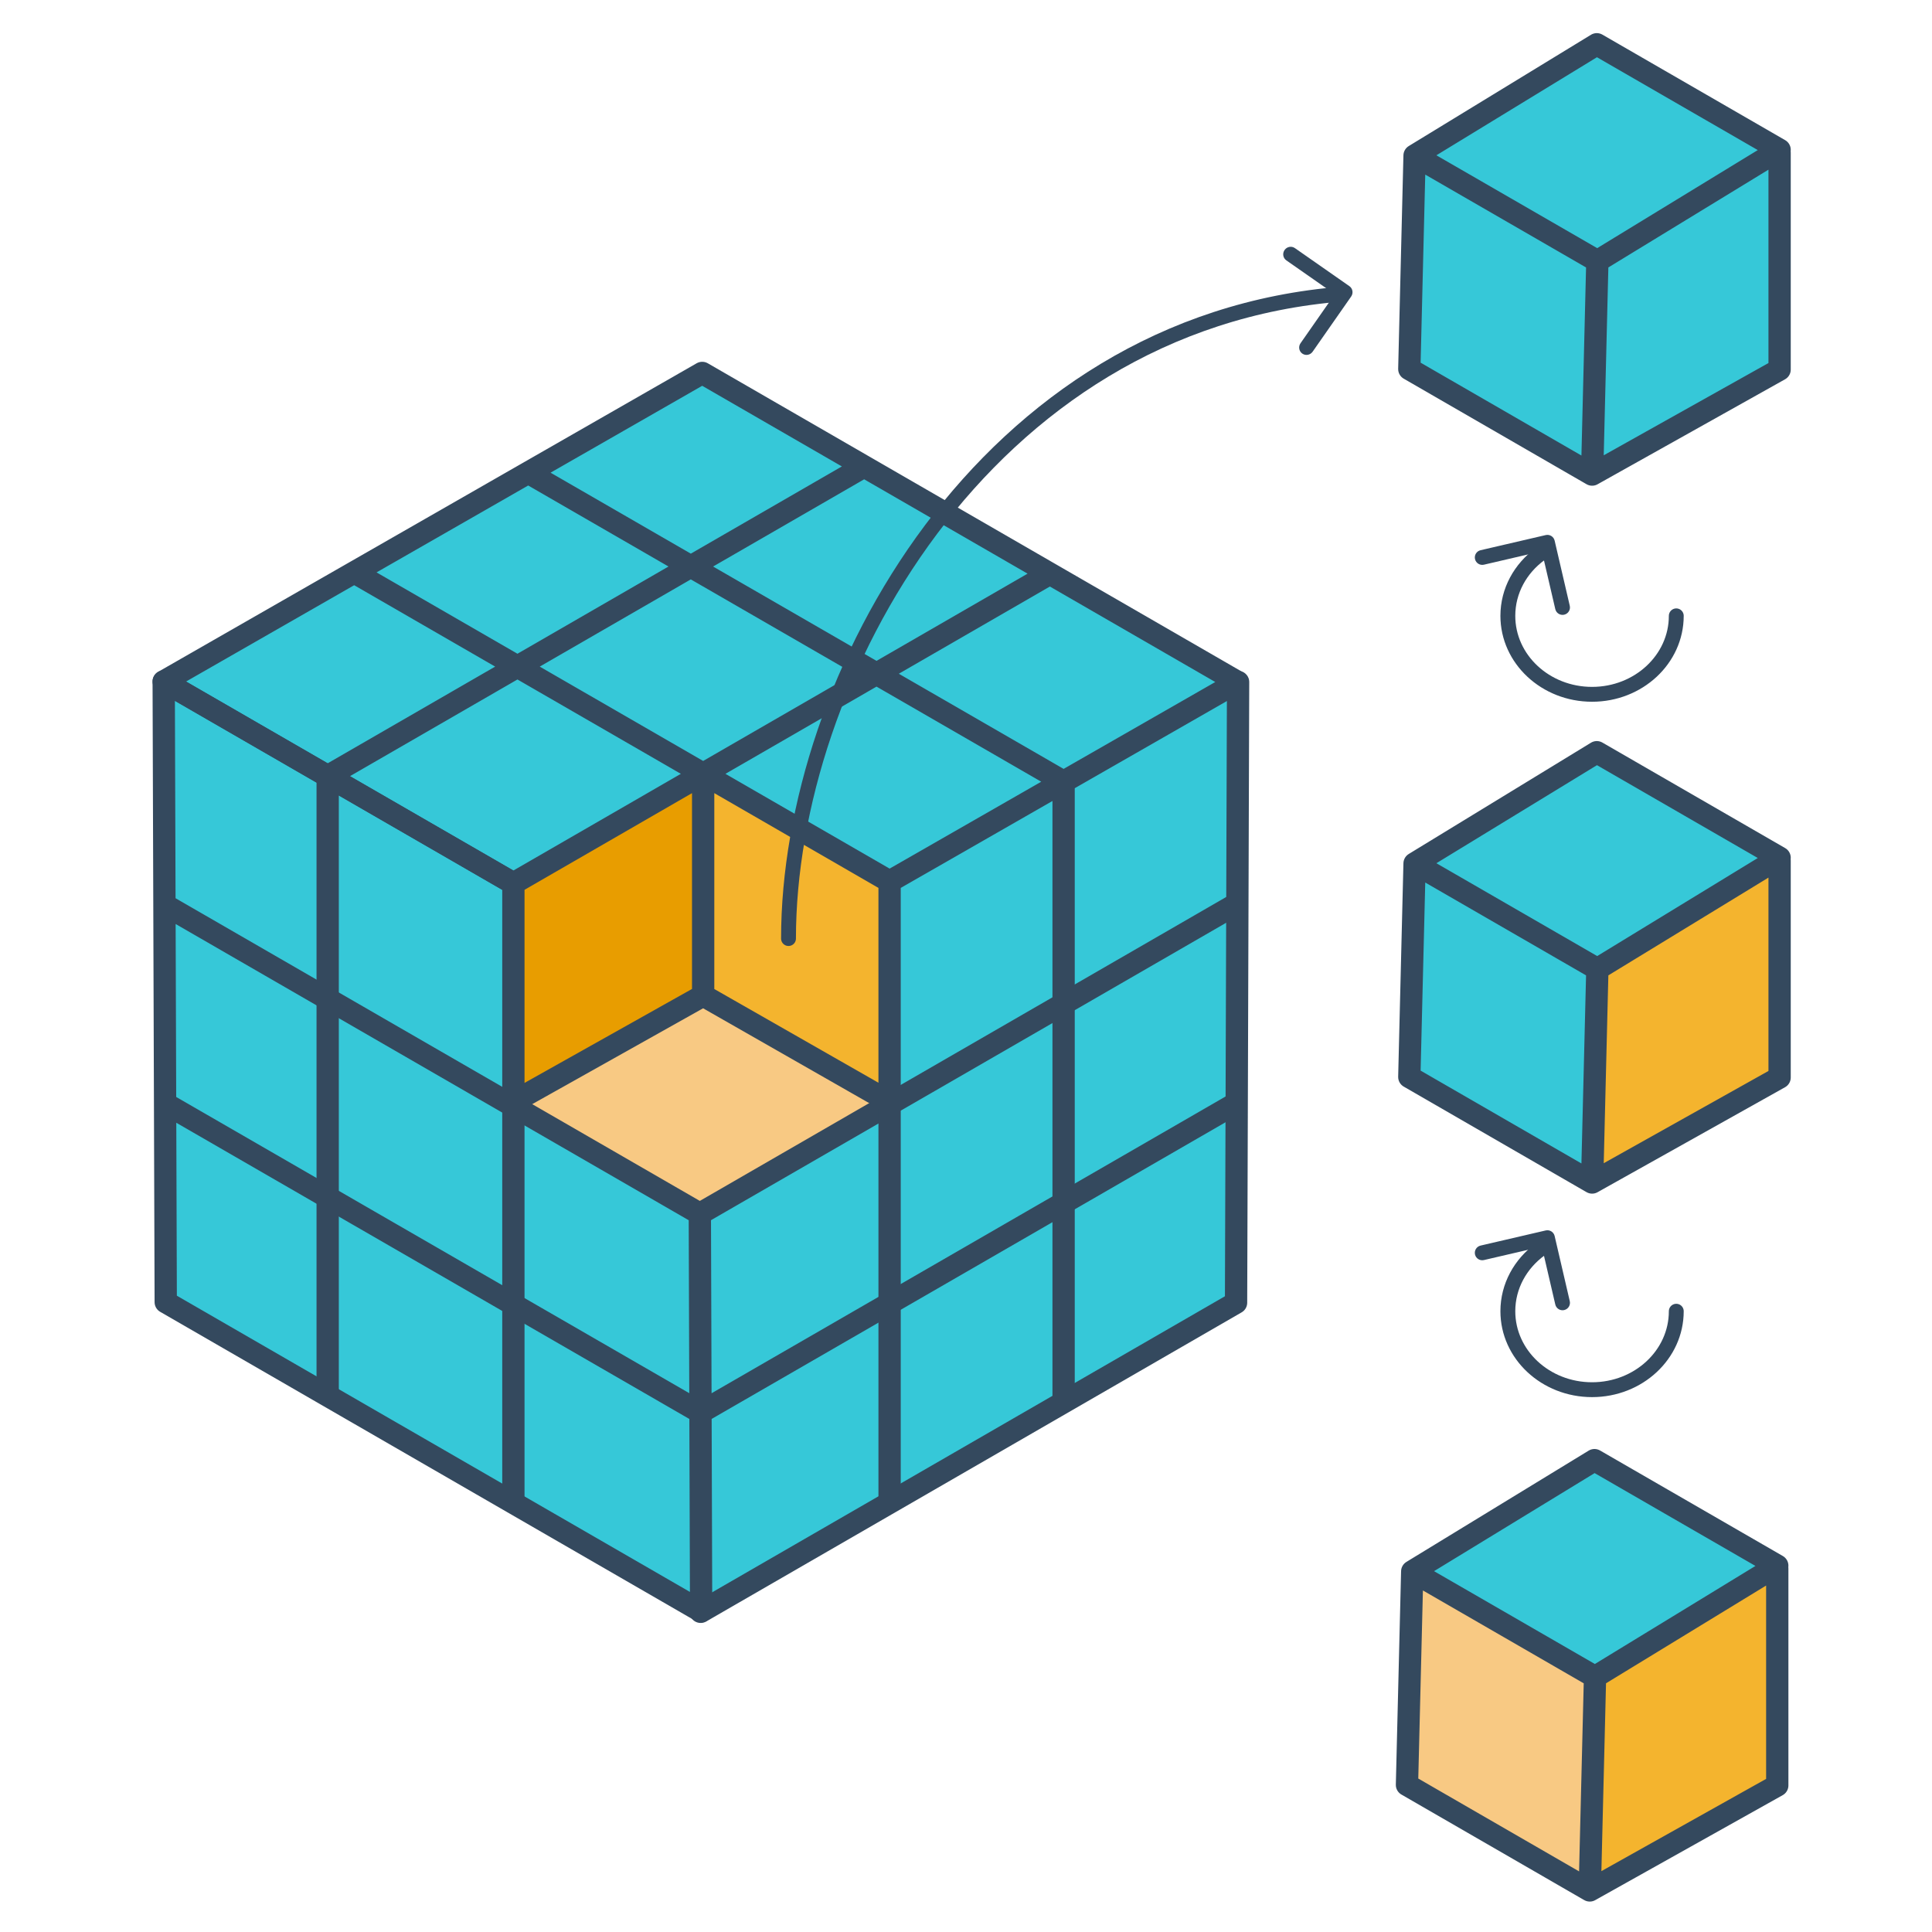
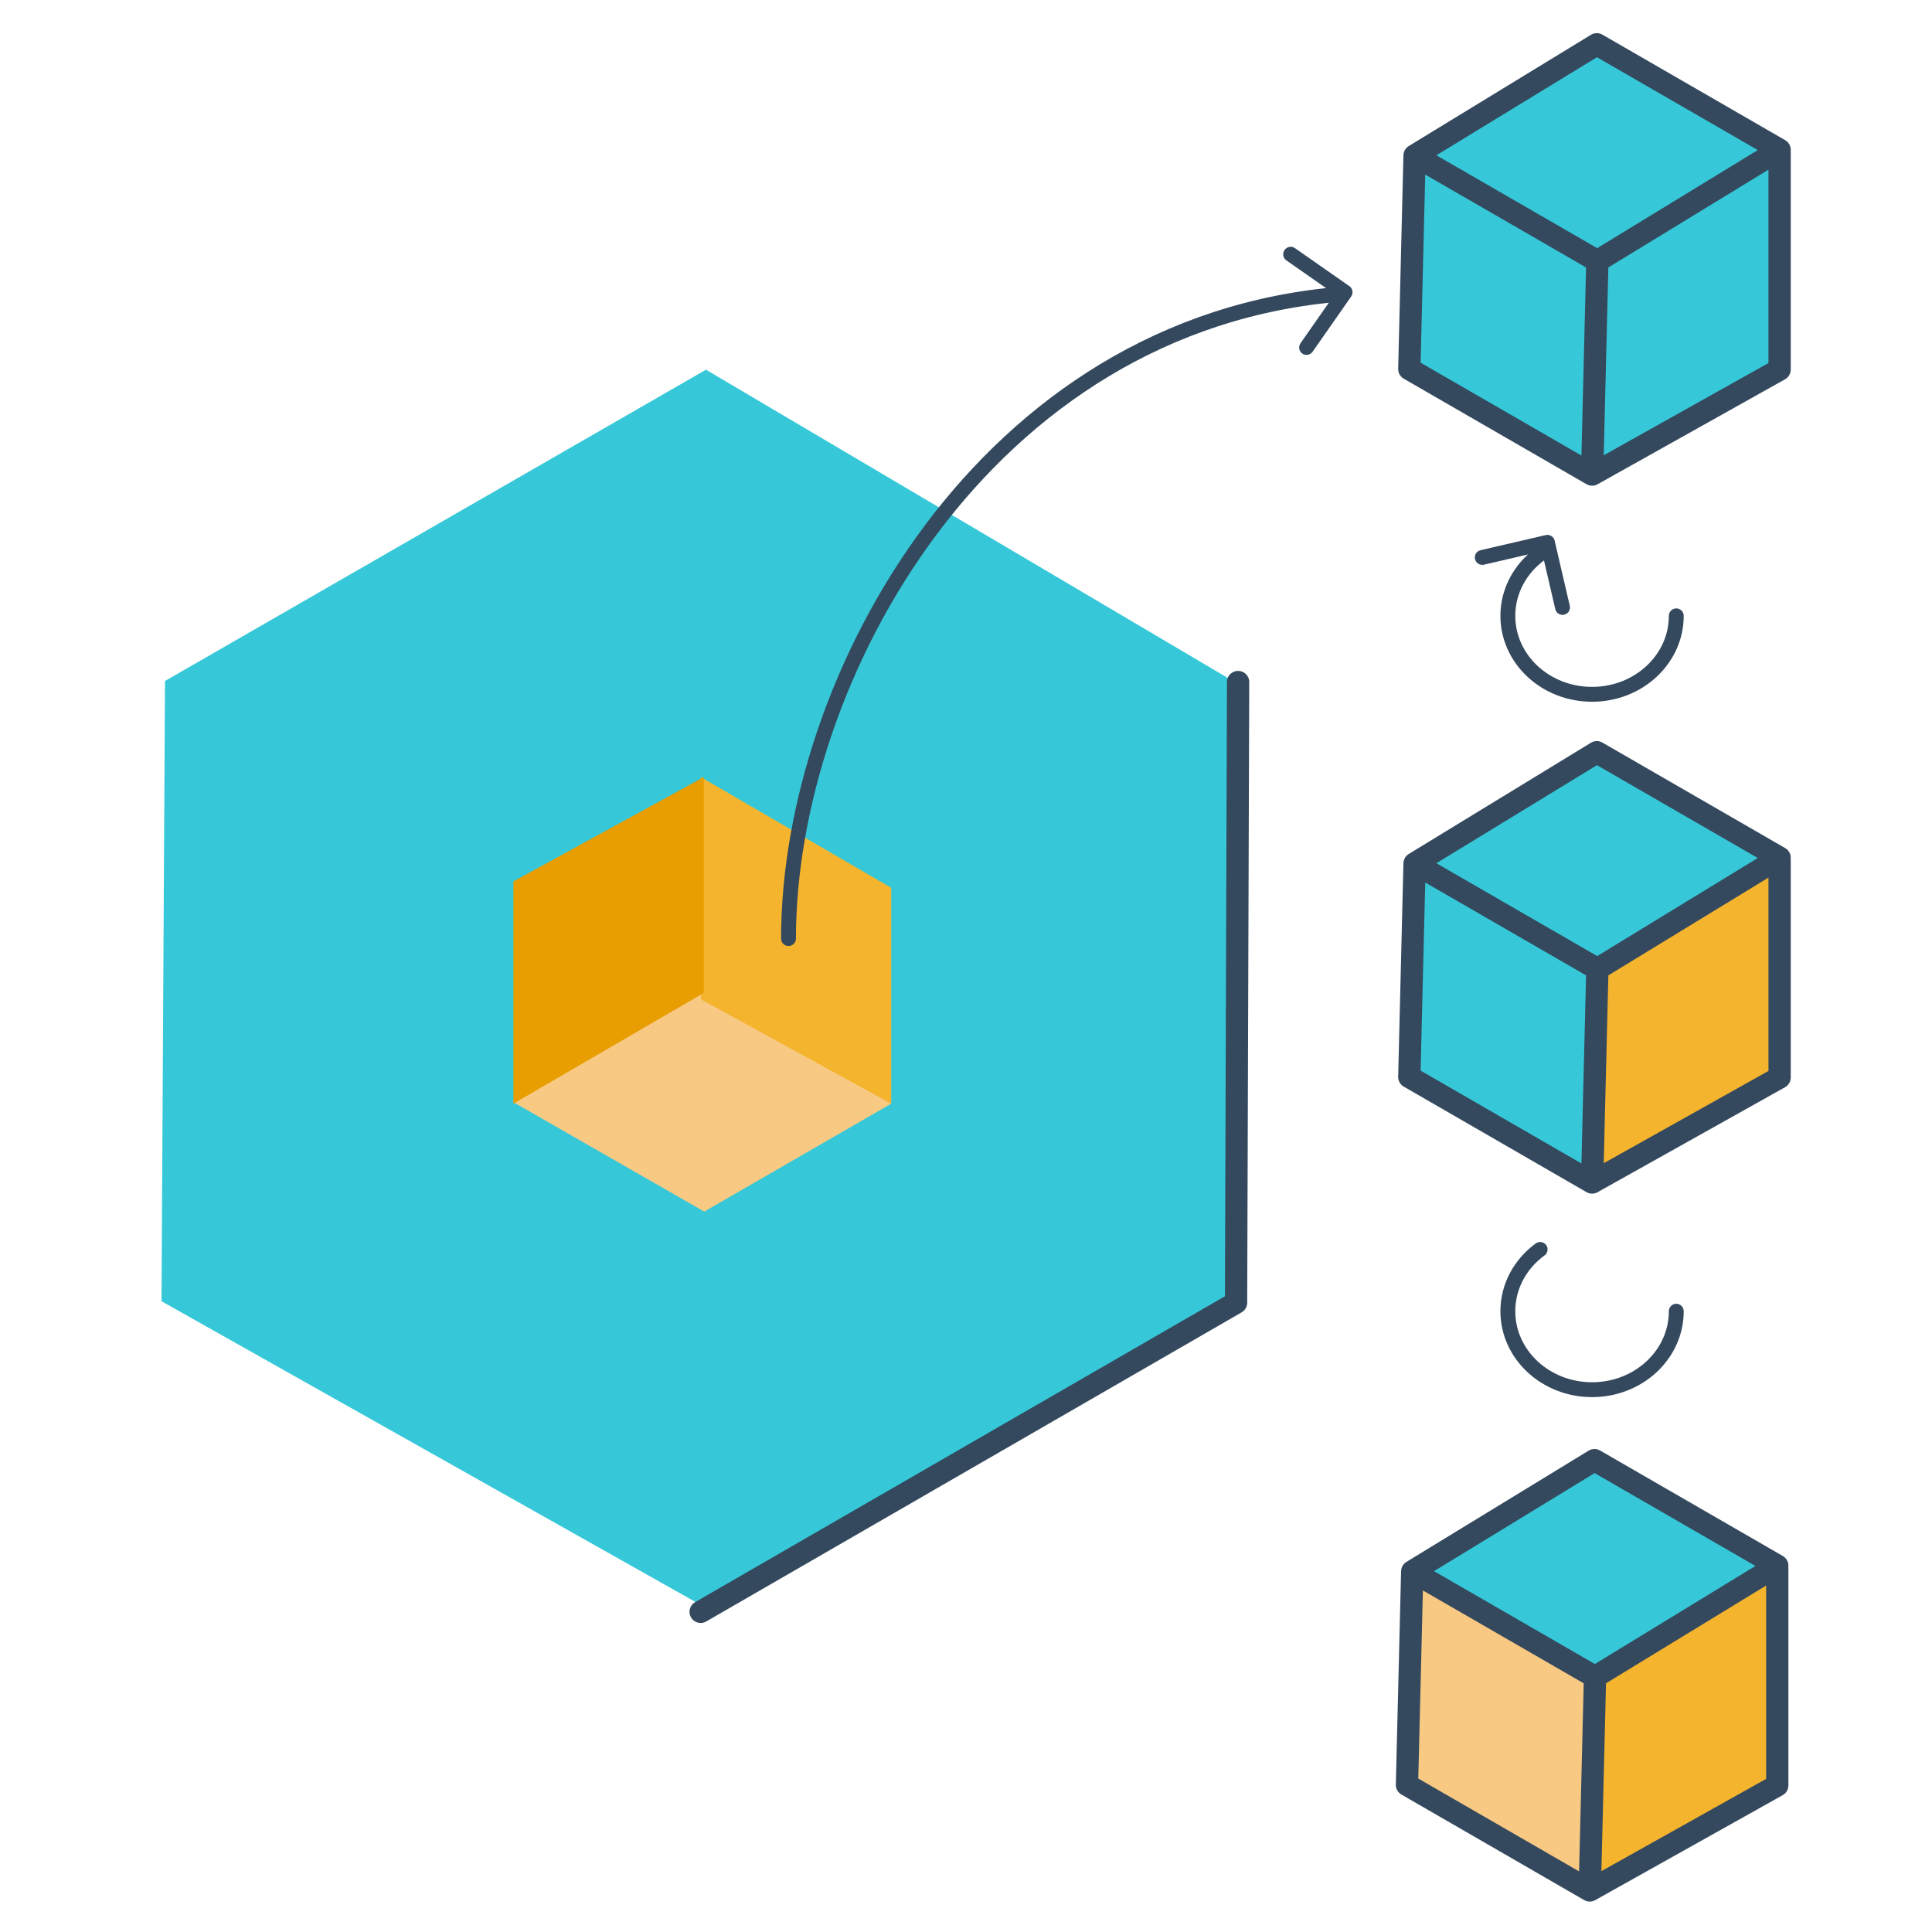
<svg xmlns="http://www.w3.org/2000/svg" width="260" height="260" viewBox="0 0 260 260" fill="none">
  <g clip-path="url(#clip0)">
    <path d="M95.006 49.753L22.205 91.645L21.734 175.115L95.006 216.379L165.924 175.429V91.645L95.006 49.753Z" fill="#36C8D8" />
    <path d="M119.934 148.527L94.963 133.361L69.063 148.314L94.776 163.051L119.934 148.527Z" fill="#F8C983" />
    <path d="M119.934 148.527L94.315 134.484V104.577L119.934 119.477V148.527Z" fill="#F4B42E" />
-     <path d="M22.128 121.746L22.03 91.713L68.355 118.459M22.128 121.746L94.18 163.345M22.128 121.746L22.216 148.492M94.18 163.345L94.267 190.091M94.18 163.345L166.451 121.619M22.216 148.492L22.304 175.238L94.355 216.837L94.267 190.091M22.216 148.492L94.267 190.091M94.267 190.091L165.972 148.693" stroke="#34495E" stroke-width="3" stroke-linecap="round" stroke-linejoin="round" />
    <path d="M94.292 216.911L166.343 175.312L166.617 91.787" stroke="#34495E" stroke-width="3" stroke-linecap="round" stroke-linejoin="round" />
    <path d="M94.708 104.577L69.089 118.619V148.527L94.708 133.626V104.577Z" fill="#E89D00" />
-     <path d="M119.717 118.623L143.135 105.205M119.717 118.623L94.628 104.138M119.717 118.623L119.717 148.294M119.717 201.424L119.717 148.294M143.135 105.205L166.553 91.787L141.287 77.2M143.135 105.205L143.135 187.789M143.135 105.205L71.084 63.606M44.097 104.454L22.03 91.713L47.666 77.024M44.097 104.454L44.097 187.427M44.097 104.454L69.089 118.883M44.097 104.454L116.295 62.77M69.089 118.883L94.628 104.138M69.089 118.883L69.089 148.294M69.089 202.18L69.089 148.294M116.295 62.77L94.502 50.188L71.084 63.606M116.295 62.77L141.287 77.2M141.287 77.2L94.628 104.138M47.666 77.024L71.084 63.606M47.666 77.024L94.628 104.138M94.628 104.138L94.628 133.968M94.628 133.968L69.089 148.294M94.628 133.968L119.717 148.294" stroke="#34495E" stroke-width="3" stroke-linecap="round" stroke-linejoin="round" />
    <path d="M214.559 130.367V159.107L239.475 145.045V116.306L214.559 130.367Z" fill="#F4B42E" />
    <path d="M214.949 100.865L190.426 116.401L189.013 144.775L213.665 158.642L214.312 129.874L239.087 114.86L214.949 100.865Z" fill="#36C8D8" />
    <path d="M214.966 130.407L214.259 159.135M214.966 130.407L190.366 116.205M214.966 130.407L239.491 115.431L214.891 101.229L190.366 116.205M214.259 159.135L189.659 144.932L190.366 116.205M214.259 159.135L239.491 145.005L239.491 115.818" stroke="#34495E" stroke-width="3" stroke-linecap="round" stroke-linejoin="round" />
    <path d="M214.244 225.637V254.377L239.16 240.315V211.576L214.244 225.637Z" fill="#F4B42E" />
    <path d="M189.328 240.315V211.576L214.244 225.637V254.377L189.328 240.315Z" fill="#F8C983" />
    <path d="M214.634 196.135L190.111 211.671L213.997 225.144L238.772 210.13L214.634 196.135Z" fill="#36C8D8" />
    <path d="M214.651 225.678L213.944 254.405M214.651 225.678L190.051 211.475M214.651 225.678L239.176 210.701L214.576 196.499L190.051 211.475M213.944 254.405L189.344 240.202L190.051 211.475M213.944 254.405L239.176 240.275L239.176 211.088" stroke="#34495E" stroke-width="3" stroke-linecap="round" stroke-linejoin="round" />
    <path d="M214.949 5.595L190.426 21.131L189.013 49.505L213.665 63.372L239.087 49.505V19.59L214.949 5.595Z" fill="#36C8D8" />
    <path d="M214.966 35.138L214.259 63.865M214.966 35.138L190.366 20.935M214.966 35.138L239.491 20.161L214.891 5.958L190.366 20.935M214.259 63.865L189.659 49.662L190.366 20.935M214.259 63.865L239.491 49.735L239.491 20.548" stroke="#34495E" stroke-width="3" stroke-linecap="round" stroke-linejoin="round" />
    <path d="M208.015 72.008C208.553 71.883 209.091 72.217 209.216 72.755L211.253 81.522C211.378 82.06 211.043 82.597 210.505 82.722C209.967 82.847 209.43 82.512 209.305 81.974L207.494 74.182L199.702 75.993C199.164 76.118 198.626 75.783 198.501 75.245C198.376 74.707 198.711 74.17 199.249 74.045L208.015 72.008ZM208.562 74.359C208.27 74.828 207.653 74.971 207.184 74.679C206.716 74.387 206.572 73.771 206.864 73.302L208.562 74.359ZM209.091 73.51L208.562 74.359L206.864 73.302L207.393 72.453L209.091 73.51Z" fill="#34495E" />
    <path d="M225.586 82.877C225.586 88.71 220.512 93.438 214.252 93.438C207.993 93.438 202.919 88.71 202.919 82.877C202.919 79.502 204.619 76.496 207.265 74.562" stroke="#34495E" stroke-width="2" stroke-linecap="round" />
    <path d="M181.595 38.509C182.045 38.823 182.152 39.447 181.834 39.903L176.649 47.329C176.331 47.785 175.708 47.9 175.258 47.585C174.808 47.271 174.701 46.647 175.019 46.191L179.628 39.59L173.111 35.04C172.661 34.726 172.554 34.102 172.872 33.646C173.191 33.19 173.813 33.075 174.263 33.39L181.595 38.509ZM180.204 40.501C179.661 40.601 179.145 40.241 179.052 39.696C178.959 39.152 179.324 38.63 179.867 38.529L180.204 40.501ZM181.188 40.319L180.204 40.501L179.867 38.529L180.85 38.348L181.188 40.319Z" fill="#34495E" />
-     <path d="M208.015 165.588C208.553 165.463 209.091 165.798 209.216 166.336L211.253 175.102C211.378 175.64 211.043 176.177 210.505 176.302C209.967 176.427 209.43 176.093 209.305 175.555L207.494 167.762L199.702 169.573C199.164 169.698 198.626 169.364 198.501 168.826C198.376 168.288 198.711 167.75 199.249 167.625L208.015 165.588ZM208.562 167.94C208.27 168.408 207.653 168.552 207.184 168.26C206.716 167.968 206.572 167.351 206.864 166.882L208.562 167.94ZM209.091 167.091L208.562 167.94L206.864 166.882L207.393 166.033L209.091 167.091Z" fill="#34495E" />
    <path d="M225.586 176.458C225.586 182.29 220.512 187.018 214.252 187.018C207.993 187.018 202.919 182.29 202.919 176.458C202.919 173.082 204.619 170.076 207.265 168.143" stroke="#34495E" stroke-width="2" stroke-linecap="round" />
    <path d="M106.114 126.307C106.114 91.392 132.402 43.334 180.739 39.566" stroke="#34495E" stroke-width="2" stroke-linecap="round" stroke-linejoin="round" />
  </g>
  <defs>
    <clipPath id="clip0">
      <rect width="260" height="260" fill="white" />
    </clipPath>
  </defs>
</svg>